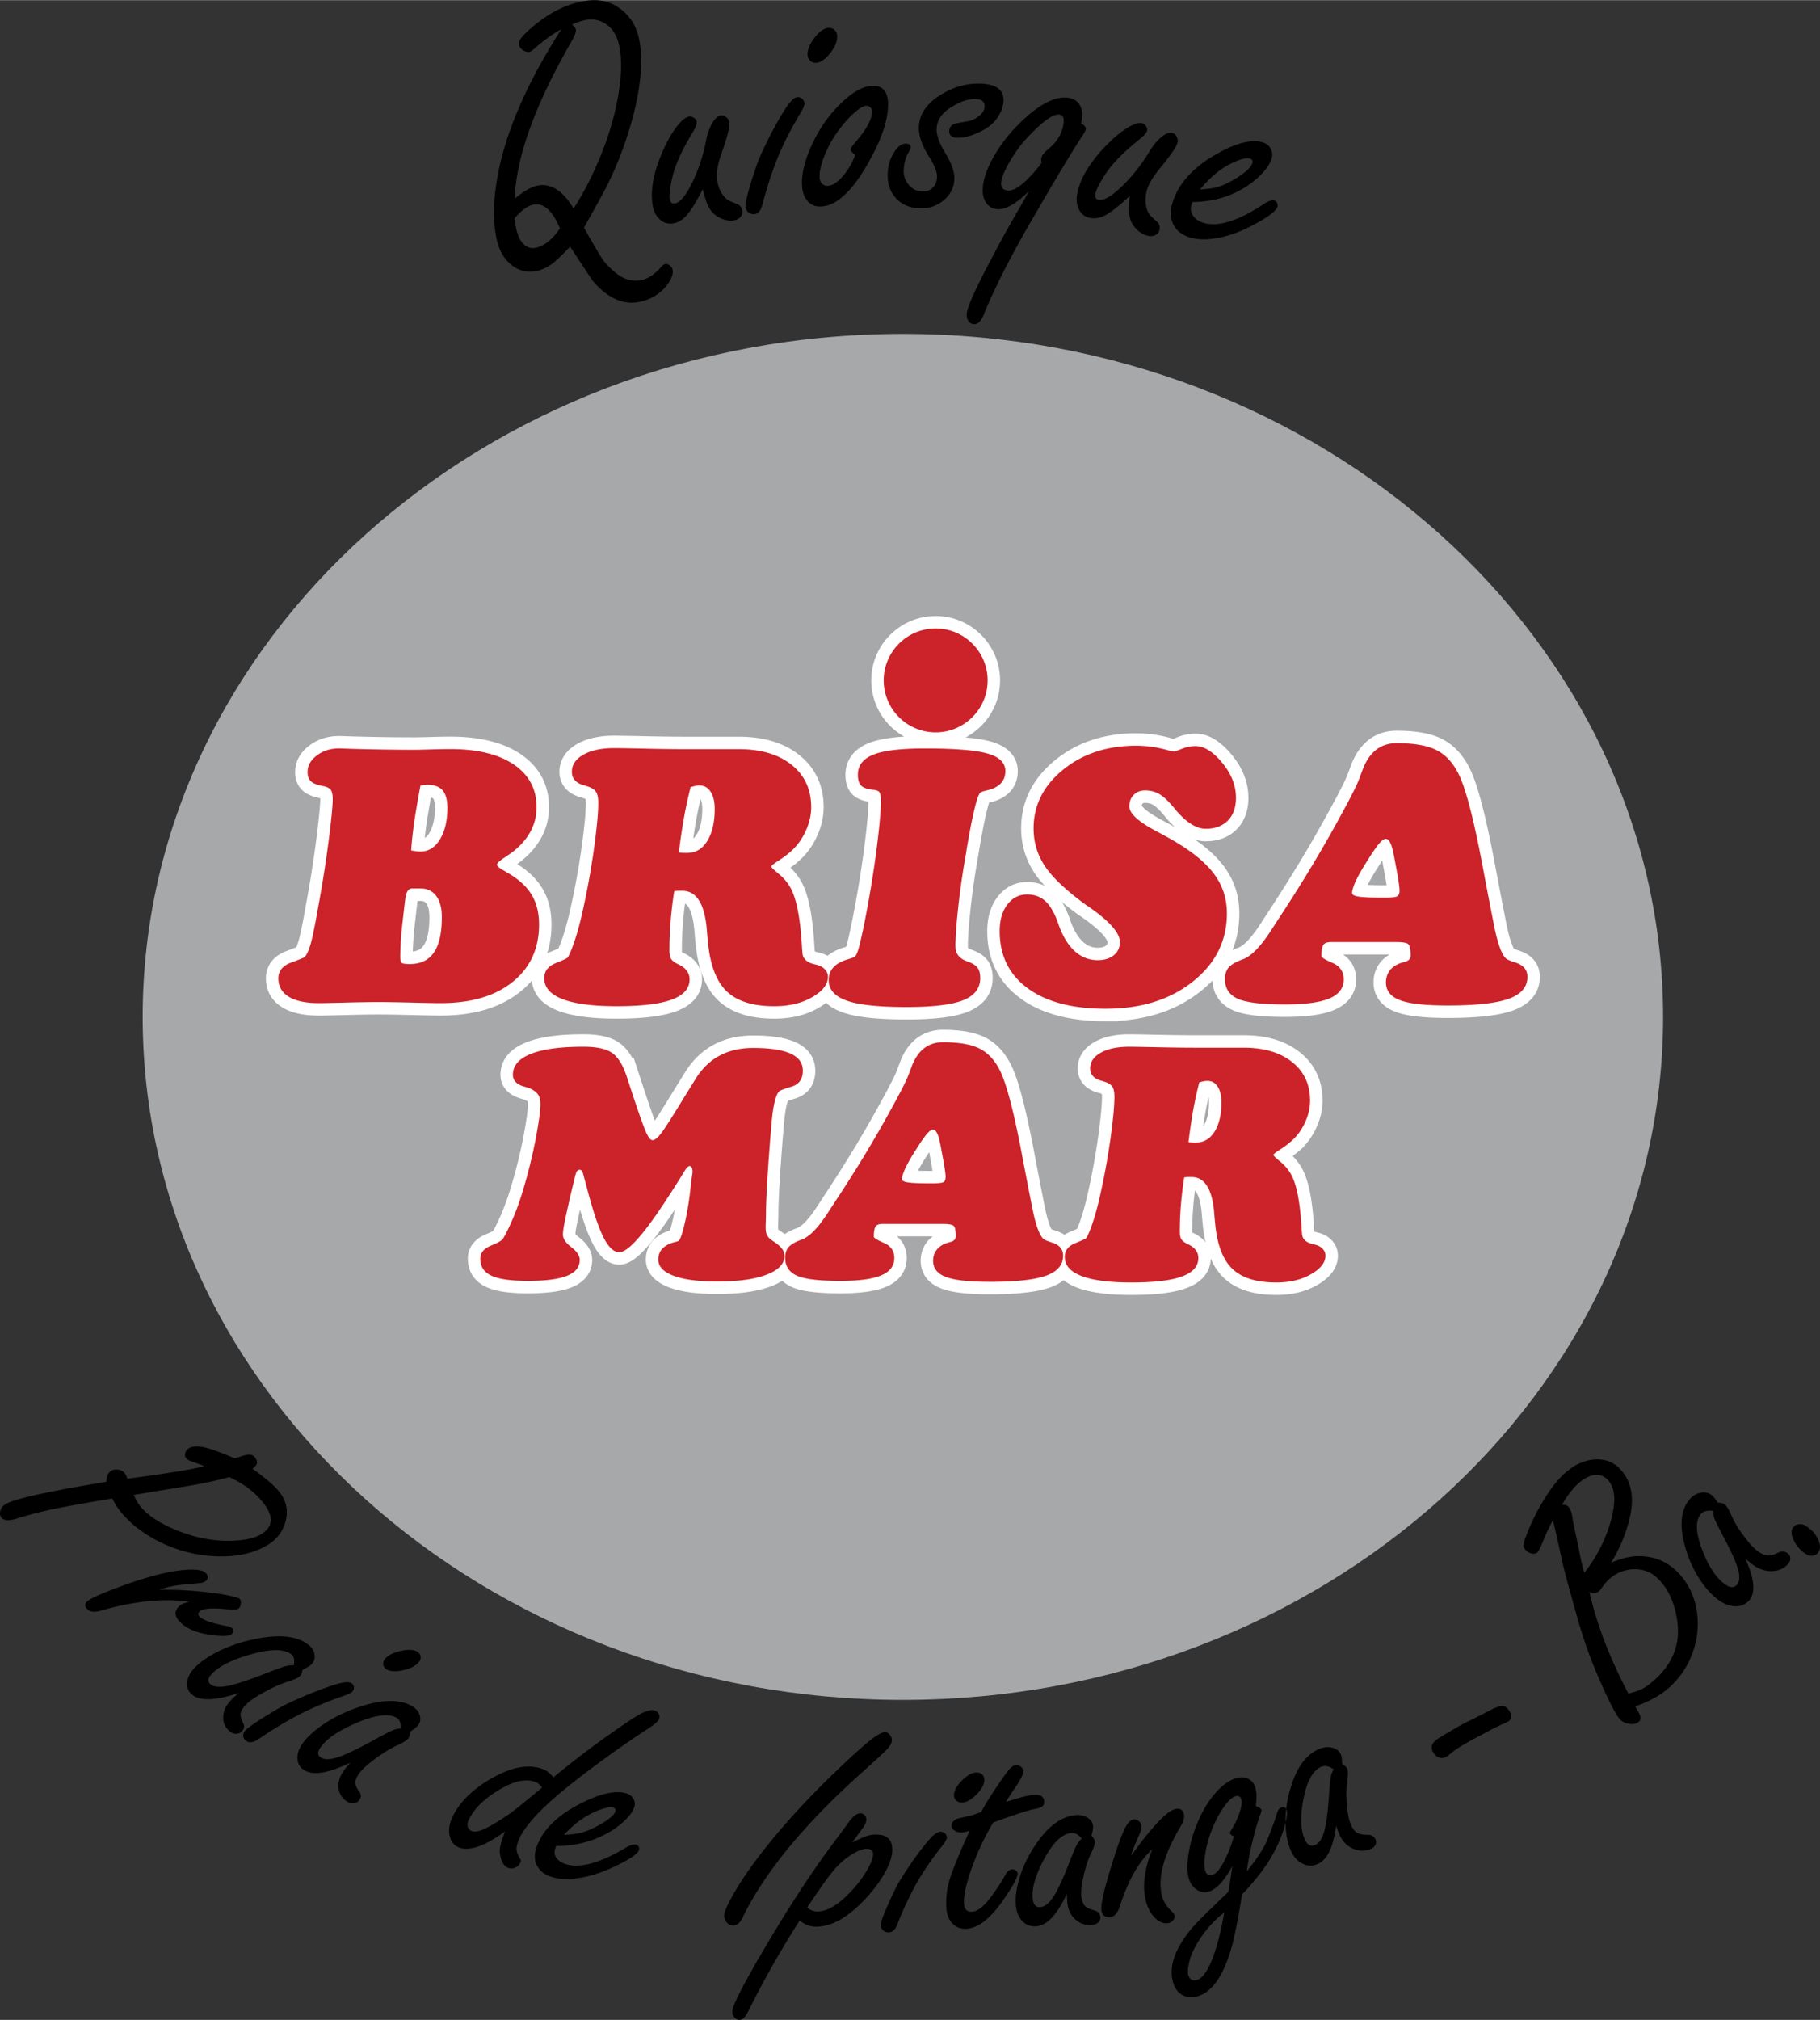
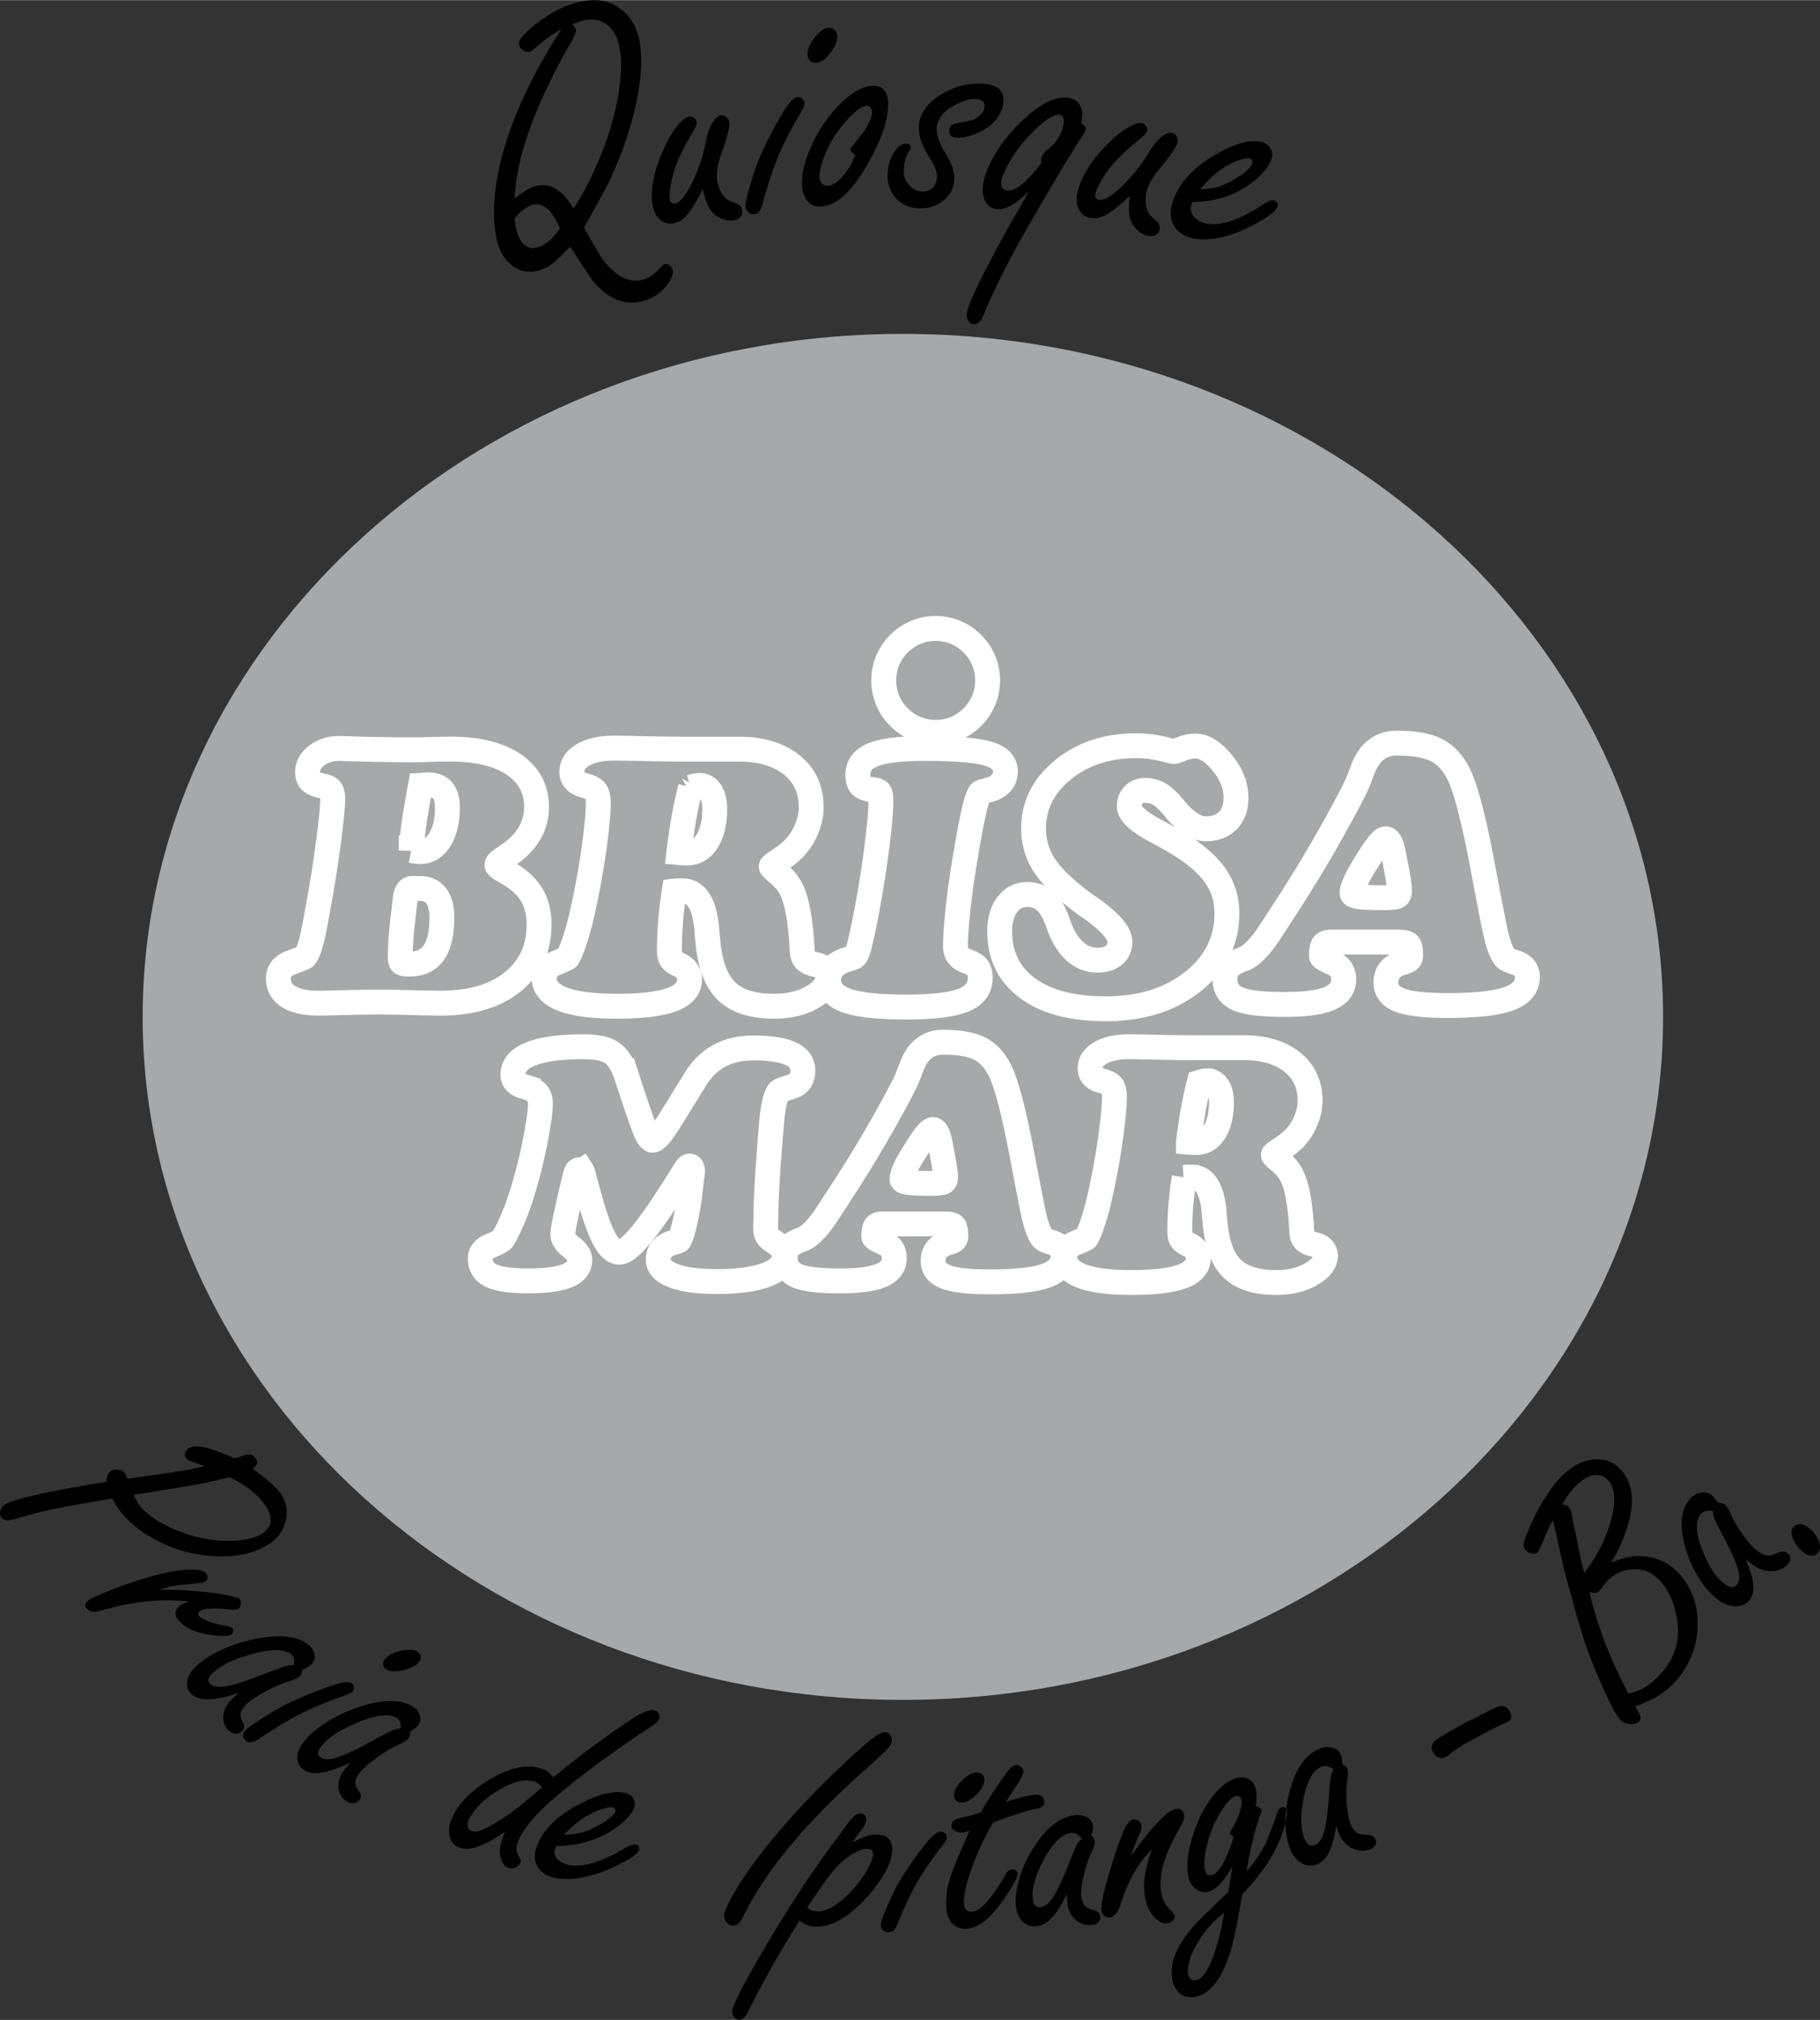
<svg xmlns="http://www.w3.org/2000/svg" width="2253" height="2500" viewBox="0 0 585.626 649.732">
  <rect x="0" y="0" width="585.626" height="649.732" fill="#333333" stroke="none" />
  <path d="M290.523 107.36c134.729 0 244.617 98.701 244.617 219.716 0 121.016-109.888 219.717-244.617 219.717-134.731 0-244.618-98.701-244.618-219.717.001-121.015 109.887-219.716 244.618-219.716z" fill-rule="evenodd" clip-rule="evenodd" fill="#a6a8aa" />
  <path d="M201.543 345.898l2.052 6.262c2.178 6.553 3.635 10.606 4.374 12.197.738 1.592 1.404 2.379 1.998 2.379.684 0 1.548-.686 2.646-2.054 1.08-1.368 3.33-4.858 6.75-10.47l4.014-6.467.468-.752c4.086-6.604 10.242-9.923 18.503-9.923 5.382 0 9.396.616 12.023 1.813 2.646 1.197 3.959 3.027 3.959 5.508 0 2.669-1.206 4.38-3.618 5.115-2.394.736-3.744 1.249-4.031 1.54-1.116 1.215-1.926 4.585-2.412 10.128-.072.941-.126 1.625-.162 2.053l-.216 2.361c-.954 12.129-1.422 20.393-1.422 24.771 0 .633-.018 1.403-.054 2.327-.036.906-.054 1.54-.054 1.882 0 1.095.108 1.933.342 2.497.234.565.63 1.078 1.188 1.506.288.239.756.564 1.422 1.009 2.07 1.369 3.114 2.806 3.114 4.312 0 2.601-1.908 4.637-5.742 6.107-3.834 1.472-9.162 2.207-15.983 2.207-6.012 0-10.655-.616-13.95-1.848-3.294-1.249-4.932-2.977-4.932-5.218 0-2.84 1.782-4.722 5.328-5.629.666-.153 1.08-.308 1.26-.444.522-.428 1.206-2.464 2.034-6.091s1.476-7.817 1.926-12.607l.468-3.251v-.41c0-.462-.09-.855-.252-1.164-.18-.325-.396-.479-.63-.479-.216 0-.432.085-.667.273-.234.188-.504.53-.828 1.026l-2.952 4.756-2.268 3.508c-7.794 12.095-13.122 18.15-15.966 18.15-1.764 0-3.438-1.557-5.04-4.687-1.602-3.131-3.33-8.229-5.202-15.312l-1.206-4.465c-.216-.873-.414-1.421-.576-1.677a.814.814 0 0 0-.702-.377c-.342 0-.612.103-.81.325s-.396.701-.612 1.438l-1.53 6.363c-1.044 4.568-1.728 7.647-2.016 9.222-.306 1.573-.45 2.737-.45 3.507 0 1.3.9 2.651 2.718 4.037 1.8 1.386 2.7 2.755 2.7 4.089 0 2.293-1.35 4.003-4.086 5.115-2.718 1.095-6.912 1.643-12.563 1.643-5.454 0-9.378-.548-11.771-1.677-2.395-1.112-3.582-2.942-3.582-5.491 0-1.831 1.116-3.217 3.348-4.141 2.232-.906 3.545-1.659 3.923-2.224.918-1.472 1.98-3.627 3.204-6.467a81.62 81.62 0 0 0 3.132-8.725 161.35 161.35 0 0 0 4.194-16.869c1.044-5.457 1.548-9.237 1.548-11.342 0-1.334-.288-2.396-.882-3.182-.612-.787-1.602-1.455-3.006-1.985a16.94 16.94 0 0 0-1.332-.394c-2.43-.701-3.636-1.984-3.636-3.814 0-2.942 1.925-5.184 5.778-6.706 3.852-1.54 9.485-2.31 16.901-2.31 4.212 0 7.271.649 9.179 1.95 1.893 1.306 3.441 3.735 4.647 7.276zm101.769 47.765h-19.349c-1.152 0-1.908.309-2.268.907-.342.599-.522 1.659-.522 3.199 0 .41 1.098 1.077 3.293 2.035 2.196.959 3.294 2.566 3.294 4.842 0 2.532-1.404 4.396-4.211 5.577-2.808 1.197-7.218 1.779-13.194 1.779-6.822 0-11.465-.564-13.967-1.693-2.502-1.146-3.744-3.062-3.744-5.766 0-1.437.378-2.601 1.152-3.456.774-.872 2.214-1.676 4.284-2.412 2.448-.94 5.256-3.85 8.388-8.725.9-1.369 1.62-2.464 2.16-3.303 5.724-8.655 10.926-17.107 15.587-25.37 4.644-8.246 7.344-13.412 8.082-15.482.252-.599.558-1.437.954-2.497 1.962-5.39 5.363-8.075 10.169-8.075 5.22 0 9.18.701 11.897 2.104 2.718 1.403 4.914 3.833 6.57 7.271 2.142 4.448 4.59 14.028 7.326 28.758.882 4.619 1.565 8.161 2.052 10.641.144.736.359 1.813.647 3.251 1.26 6.724 2.628 10.521 4.104 11.428.521.309 1.313.616 2.376.958 2.465.735 3.689 2.156 3.689 4.26 0 2.977-1.836 5.115-5.508 6.433s-9.702 1.984-18.071 1.984c-6.606 0-11.304-.514-14.075-1.557-2.772-1.026-4.176-2.771-4.176-5.218 0-1.3.342-2.412 1.008-3.354.666-.94 1.655-1.676 2.951-2.206.433-.172.973-.325 1.639-.496 1.134-.309 1.691-.924 1.691-1.865 0-1.865-.252-2.994-.738-3.37-.503-.393-1.655-.582-3.49-.582zm-.468-24.155c-.414-2.379-.828-4.004-1.242-4.859-.396-.872-.882-1.317-1.44-1.317-.503 0-1.17.514-2.016 1.506-.846 1.009-2.034 2.737-3.582 5.218-1.439 2.241-2.52 4.14-3.24 5.68-.72 1.557-1.08 2.737-1.08 3.541 0 .496.648.855 1.944 1.044 1.296.205 3.816.308 7.542.308 2.143 0 3.438-.137 3.888-.428.432-.273.648-.82.648-1.625 0-.462-.055-1.095-.162-1.848a85.38 85.38 0 0 0-.468-3.011l-.792-4.209zm78.207 9.186a117.592 117.592 0 0 0-1.08 8.998 105.361 105.361 0 0 0-.343 8.435c0 1.181.181 2.019.559 2.566.36.529 1.08 1.043 2.124 1.539 1.098.514 1.907 1.129 2.447 1.865.559.735.828 1.574.828 2.549 0 2.669-1.764 4.653-5.273 5.937s-8.928 1.934-16.253 1.934c-7.093 0-12.438-.702-16.056-2.088-3.6-1.386-5.4-3.438-5.4-6.176 0-2.019 1.135-3.473 3.385-4.396 2.249-.907 3.42-1.454 3.527-1.625.666-1.044 1.439-2.942 2.34-5.731.9-2.806 1.728-6.021 2.502-9.7 1.314-6.09 2.34-11.941 3.096-17.553s1.134-9.769 1.134-12.472c0-1.539-.233-2.634-.72-3.318-.468-.667-1.35-1.197-2.664-1.591a18.01 18.01 0 0 0-.846-.257c-2.376-.667-3.582-1.984-3.582-3.952 0-2.069 1.134-3.764 3.402-5.046 2.268-1.284 5.327-1.934 9.161-1.934 1.296 0 4.302.051 9.018.154 4.698.102 8.784.153 12.222.153h15.569c6.569 0 11.772 1.54 15.624 4.619 3.852 3.062 5.777 7.22 5.777 12.438 0 2.292-.54 4.636-1.638 7.014-1.08 2.378-2.556 4.38-4.428 6.022a32.156 32.156 0 0 1-3.636 2.703c-1.404.89-2.106 1.471-2.106 1.693 0 .239.702.924 2.124 2.087 1.422 1.146 2.556 2.446 3.402 3.884 1.907 3.165 3.096 9.203 3.581 18.082.036.531.072.959.108 1.25.072 1.744 1.26 2.874 3.528 3.404.432.103.755.188 1.007.257.918.273 1.639.718 2.196 1.334.54.615.811 1.317.811 2.121 0 2.173-1.53 4.157-4.608 5.937-3.078 1.797-6.84 2.687-11.268 2.687-6.209 0-10.854-1.421-13.913-4.243s-4.933-7.493-5.634-14.045c-.108-.976-.234-2.327-.378-4.072-.63-7.716-3.06-11.564-7.271-11.564-.631 0-1.116 0-1.458.017-.323.015-.63.05-.917.084zm1.367-11.325c.36.033.721.068 1.116.085.378.018.846.018 1.368.018 2.483 0 4.464-1.163 5.922-3.508 1.458-2.344 2.195-5.491 2.195-9.426 0-2.104-.396-3.781-1.206-5.03-.81-1.231-1.89-1.848-3.222-1.848a6.82 6.82 0 0 0-1.296.12 15.34 15.34 0 0 0-1.404.376 124.01 124.01 0 0 0-1.997 9.153 193.22 193.22 0 0 0-1.476 10.06zm-253.034-69.52a102.62 102.62 0 0 0-.431 5.15 79.944 79.944 0 0 0-.157 4.72c0 1.105.176 1.76.529 2.004.333.243 1.175.355 2.526.355 3.467 0 6.072-1.236 7.776-3.727 1.704-2.491 2.546-6.275 2.546-11.37 0-2.921-.607-5.188-1.802-6.799-1.214-1.61-2.879-2.416-5.034-2.416h-2.683c-1.312 0-2.076 1.218-2.291 3.671-.079.637-.137 1.086-.176 1.386l-.803 7.026zm2.919-24.312c.568.112 1.116.188 1.645.243.509.057.979.094 1.39.094 2.566 0 4.643-1.311 6.229-3.896 1.586-2.604 2.389-5.994 2.389-10.151 0-2.566-.509-4.439-1.547-5.638-1.038-1.18-2.683-1.779-4.936-1.779-.04 0-.313.019-.803.075-.509.057-.959.112-1.371.131-.999 5.357-1.704 9.552-2.135 12.624-.411 3.09-.705 5.843-.861 8.297zm-42.736 41.15c0-2.378 1.352-4.064 4.074-5.076 2.722-1.011 4.171-1.592 4.367-1.779.686-.693 1.312-2.06 1.919-4.121.587-2.042 1.371-5.769 2.311-11.201a392.248 392.248 0 0 0 3.505-22.045c.881-6.855 1.312-11.332 1.312-13.448 0-1.423-.215-2.435-.646-2.997-.451-.562-1.234-.955-2.389-1.18-1.88-.337-3.173-.824-3.937-1.518-.744-.674-1.116-1.667-1.116-2.978 0-2.098.999-3.877 2.997-5.375 1.978-1.499 4.348-2.248 7.109-2.248.353 0 1.391.038 3.153.094a691.7 691.7 0 0 0 21.29.337c.803 0 2.487-.038 5.073-.113 2.585-.075 4.72-.112 6.404-.112 8.676 0 15.453 1.667 20.33 4.963 4.876 3.315 7.324 7.885 7.324 13.71 0 2.884-.685 5.563-2.037 7.998-1.351 2.454-3.369 4.701-6.052 6.706-.568.393-1.332.918-2.232 1.536-1.606 1.03-2.409 1.798-2.409 2.304 0 .431.764 1.087 2.292 1.91.607.375 1.097.675 1.489.881 3.408 2.023 5.875 4.326 7.423 6.949 1.547 2.623 2.33 5.769 2.33 9.458 0 7.717-2.82 13.879-8.461 18.449-5.641 4.57-13.357 6.855-23.149 6.855-1.763 0-4.877-.056-9.322-.168-4.466-.112-8.05-.169-10.772-.169-2.859 0-6.443.057-10.713.169-4.29.112-7.109.168-8.441.168-4.25 0-7.481-.693-9.695-2.06-2.214-1.366-3.331-3.333-3.331-5.899zM216.95 286.61c-.529 3.372-.92 6.649-1.175 9.852a116.345 116.345 0 0 0-.372 9.234c0 1.292.195 2.21.607 2.81.392.581 1.175 1.143 2.311 1.686 1.195.562 2.076 1.236 2.664 2.042.607.805.901 1.723.901 2.791 0 2.922-1.919 5.095-5.738 6.499-3.819 1.405-9.714 2.117-17.686 2.117-7.717 0-13.534-.768-17.47-2.285-3.917-1.517-5.875-3.764-5.875-6.761 0-2.21 1.233-3.802 3.682-4.814 2.448-.992 3.722-1.592 3.839-1.779.724-1.143 1.566-3.221 2.545-6.274.979-3.071 1.88-6.593 2.723-10.62 1.43-6.668 2.546-13.074 3.368-19.217.823-6.144 1.234-10.694 1.234-13.654 0-1.686-.254-2.884-.784-3.633-.509-.73-1.469-1.311-2.898-1.742a18.875 18.875 0 0 0-.92-.281c-2.585-.73-3.897-2.172-3.897-4.326 0-2.267 1.234-4.121 3.702-5.525 2.468-1.405 5.797-2.117 9.969-2.117 1.41 0 4.681.056 9.812.168 5.112.112 9.558.169 13.299.169h16.941c7.149 0 12.809 1.686 17 5.057 4.191 3.352 6.287 7.904 6.287 13.617 0 2.51-.588 5.075-1.782 7.679-1.176 2.604-2.781 4.795-4.818 6.593a35.173 35.173 0 0 1-3.956 2.959c-1.528.974-2.292 1.611-2.292 1.854 0 .262.764 1.012 2.311 2.285 1.547 1.255 2.781 2.678 3.701 4.251 2.077 3.465 3.369 10.077 3.898 19.798.039.581.078 1.049.117 1.367.078 1.91 1.371 3.146 3.838 3.728.47.112.823.206 1.097.281.998.3 1.782.787 2.389 1.46.587.675.881 1.442.881 2.323 0 2.379-1.665 4.551-5.014 6.5-3.35 1.967-7.443 2.94-12.261 2.94-6.757 0-11.81-1.555-15.14-4.645-3.329-3.09-5.366-8.204-6.13-15.377a169.677 169.677 0 0 1-.411-4.457c-.686-8.447-3.33-12.662-7.913-12.662-.686 0-1.214 0-1.586.019-.351.016-.684.053-.998.09zm1.488-12.399c.392.038.784.075 1.215.094.411.019.92.019 1.488.019 2.703 0 4.857-1.273 6.443-3.839 1.587-2.566 2.39-6.013 2.39-10.32 0-2.304-.431-4.14-1.312-5.507-.881-1.349-2.056-2.022-3.506-2.022-.47 0-.92.037-1.41.131-.47.094-.979.243-1.528.412a135.972 135.972 0 0 0-2.174 10.021 213.369 213.369 0 0 0-1.606 11.011zm48.201 41.019c0-3.24 2.056-5.488 6.188-6.687.999-.3 1.665-.524 2.018-.712.411-.225.823-.88 1.194-2.003.392-1.105 1.019-3.765 1.9-7.923 1.684-8.391 3.016-16.37 4.015-23.993.999-7.604 1.489-13.017 1.489-16.239 0-1.573-.177-2.547-.549-2.959-.352-.393-1.077-.637-2.134-.711-1.841-.225-3.095-.693-3.741-1.405-.646-.711-.979-1.854-.979-3.427 0-2.997 1.685-5.151 5.034-6.48 3.349-1.311 8.833-1.967 16.491-1.967 9.676 0 16.413.543 20.231 1.648 3.8 1.086 5.699 2.978 5.699 5.656 0 3.222-1.997 5.282-5.974 6.2-1.136.243-1.841.506-2.114.768-1.038 1.049-2.468 7.005-4.309 17.831a129.321 129.321 0 0 1-.627 3.728c-.96 5.638-1.704 11.013-2.233 16.126-.548 5.132-.803 9.046-.803 11.744 0 2.267 1.194 3.84 3.604 4.72.274.112.47.187.588.224 1.449.544 2.448 1.199 2.977 1.967.529.769.804 1.854.804 3.24 0 3.297-1.822 5.675-5.484 7.137-3.643 1.461-9.734 2.191-18.273 2.191-8.951 0-15.355-.693-19.213-2.06s-5.799-3.58-5.799-6.614zm89.132 9.234c-10.753 0-19.135-2.21-25.109-6.612-5.992-4.401-8.989-10.526-8.989-18.355 0-3.559.823-6.406 2.468-8.56 1.646-2.154 3.761-3.24 6.365-3.24 2.37 0 4.349.73 5.915 2.191 1.567 1.461 2.938 3.84 4.074 7.136 1.312 3.84 3.035 6.762 5.19 8.784 2.173 2.004 4.661 3.016 7.501 3.016 2.174 0 3.917-.524 5.209-1.592 1.312-1.068 1.959-2.473 1.959-4.233 0-2.81-3.056-6.387-9.186-10.75-.725-.506-1.273-.899-1.665-1.143-6.346-4.608-10.752-8.766-13.22-12.437-2.468-3.671-3.702-7.754-3.702-12.212 0-7.454 3.174-13.767 9.499-18.898 6.326-5.15 14.18-7.717 23.542-7.717 3.368 0 6.796.487 10.282 1.479.96.263 1.566.394 1.841.394.215 0 1.077-.3 2.565-.88 1.508-.599 2.957-.88 4.368-.88 2.761 0 5.62 1.779 8.578 5.357 2.957 3.558 4.445 7.323 4.445 11.275 0 3.109-.861 5.544-2.604 7.323s-4.132 2.66-7.148 2.66-6.268-2.061-9.754-6.2c-.353-.431-.626-.787-.861-1.049-1.606-1.892-3.075-3.222-4.388-3.971-1.312-.749-2.819-1.124-4.504-1.124-1.449 0-2.664.468-3.624 1.423-.959.955-1.43 2.192-1.43 3.728 0 2.266 2.958 4.963 8.892 8.072 2.527 1.349 4.505 2.454 5.915 3.296 5.856 3.465 10.087 7.024 12.691 10.676 2.605 3.633 3.897 7.754 3.897 12.362 0 8.822-3.662 16.146-10.987 21.951-7.323 5.827-16.665 8.73-28.025 8.73zm93.52-21.465h-21.054c-1.253 0-2.076.337-2.468.993-.372.656-.568 1.817-.568 3.503 0 .45 1.195 1.18 3.584 2.229 2.39 1.049 3.584 2.81 3.584 5.3 0 2.772-1.527 4.814-4.582 6.106-3.056 1.312-7.854 1.948-14.356 1.948-7.423 0-12.476-.618-15.198-1.854-2.723-1.255-4.074-3.353-4.074-6.312 0-1.573.412-2.847 1.254-3.784.842-.955 2.409-1.835 4.661-2.641 2.664-1.03 5.719-4.215 9.127-9.552.979-1.499 1.763-2.697 2.351-3.615 6.228-9.478 11.888-18.73 16.961-27.776 5.053-9.028 7.99-14.685 8.794-16.951.273-.655.606-1.573 1.038-2.734 2.134-5.9 5.836-8.841 11.065-8.841 5.68 0 9.988.768 12.946 2.304 2.957 1.536 5.346 4.196 7.148 7.96 2.33 4.87 4.994 15.359 7.971 31.485.96 5.057 1.704 8.934 2.232 11.65.157.805.393 1.985.705 3.559 1.371 7.361 2.859 11.519 4.466 12.512.567.337 1.43.674 2.585 1.049 2.684.805 4.016 2.36 4.016 4.664 0 3.259-1.998 5.6-5.993 7.042-3.996 1.442-10.557 2.173-19.664 2.173-7.188 0-12.3-.562-15.315-1.704-3.016-1.124-4.545-3.035-4.545-5.713 0-1.424.373-2.641 1.098-3.671.725-1.03 1.802-1.836 3.212-2.416.47-.188 1.058-.356 1.782-.544 1.234-.337 1.842-1.011 1.842-2.041 0-2.042-.275-3.278-.804-3.69-.549-.432-1.803-.638-3.801-.638zm-.509-26.446c-.45-2.604-.9-4.383-1.352-5.319-.431-.955-.96-1.442-1.567-1.442-.548 0-1.272.562-2.193 1.648-.92 1.105-2.213 2.997-3.896 5.712-1.567 2.454-2.742 4.533-3.526 6.218-.783 1.705-1.175 2.997-1.175 3.877 0 .543.705.936 2.115 1.142 1.41.225 4.152.338 8.207.338 2.33 0 3.74-.15 4.23-.469.47-.299.704-.899.704-1.779 0-.506-.059-1.199-.176-2.023a92.497 92.497 0 0 0-.509-3.296l-.862-4.607zM301.07 202.116c9.208 0 16.719 7.51 16.719 16.719 0 9.208-7.511 16.718-16.719 16.718-9.208 0-16.719-7.51-16.719-16.718.001-9.209 7.511-16.719 16.719-16.719z" fill="none" stroke="#fff" stroke-width="8.006" stroke-miterlimit="2.613" />
-   <path d="M201.543 345.898l2.052 6.262c2.178 6.553 3.635 10.606 4.374 12.197.738 1.592 1.404 2.379 1.998 2.379.684 0 1.548-.686 2.646-2.054 1.08-1.368 3.33-4.858 6.75-10.47l4.014-6.467.468-.752c4.086-6.604 10.242-9.923 18.503-9.923 5.382 0 9.396.616 12.023 1.813 2.646 1.197 3.959 3.027 3.959 5.508 0 2.669-1.206 4.38-3.618 5.115-2.394.736-3.744 1.249-4.031 1.54-1.116 1.215-1.926 4.585-2.412 10.128-.072.941-.126 1.625-.162 2.053l-.216 2.361c-.954 12.129-1.422 20.393-1.422 24.771 0 .633-.018 1.403-.054 2.327-.036.906-.054 1.54-.054 1.882 0 1.095.108 1.933.342 2.497.234.565.63 1.078 1.188 1.506.288.239.756.564 1.422 1.009 2.07 1.369 3.114 2.806 3.114 4.312 0 2.601-1.908 4.637-5.742 6.107-3.834 1.472-9.162 2.207-15.983 2.207-6.012 0-10.655-.616-13.95-1.848-3.294-1.249-4.932-2.977-4.932-5.218 0-2.84 1.782-4.722 5.328-5.629.666-.153 1.08-.308 1.26-.444.522-.428 1.206-2.464 2.034-6.091s1.476-7.817 1.926-12.607l.468-3.251v-.41c0-.462-.09-.855-.252-1.164-.18-.325-.396-.479-.63-.479-.216 0-.432.085-.667.273-.234.188-.504.53-.828 1.026l-2.952 4.756-2.268 3.508c-7.794 12.095-13.122 18.15-15.966 18.15-1.764 0-3.438-1.557-5.04-4.687-1.602-3.131-3.33-8.229-5.202-15.312l-1.206-4.465c-.216-.873-.414-1.421-.576-1.677a.814.814 0 0 0-.702-.377c-.342 0-.612.103-.81.325s-.396.701-.612 1.438l-1.53 6.363c-1.044 4.568-1.728 7.647-2.016 9.222-.306 1.573-.45 2.737-.45 3.507 0 1.3.9 2.651 2.718 4.037 1.8 1.386 2.7 2.755 2.7 4.089 0 2.293-1.35 4.003-4.086 5.115-2.718 1.095-6.912 1.643-12.563 1.643-5.454 0-9.378-.548-11.771-1.677-2.395-1.112-3.582-2.942-3.582-5.491 0-1.831 1.116-3.217 3.348-4.141 2.232-.906 3.545-1.659 3.923-2.224.918-1.472 1.98-3.627 3.204-6.467a81.62 81.62 0 0 0 3.132-8.725 161.35 161.35 0 0 0 4.194-16.869c1.044-5.457 1.548-9.237 1.548-11.342 0-1.334-.288-2.396-.882-3.182-.612-.787-1.602-1.455-3.006-1.985a16.94 16.94 0 0 0-1.332-.394c-2.43-.701-3.636-1.984-3.636-3.814 0-2.942 1.925-5.184 5.778-6.706 3.852-1.54 9.485-2.31 16.901-2.31 4.212 0 7.271.649 9.179 1.95 1.893 1.306 3.441 3.735 4.647 7.276zm101.769 47.765h-19.349c-1.152 0-1.908.309-2.268.907-.342.599-.522 1.659-.522 3.199 0 .41 1.098 1.077 3.293 2.035 2.196.959 3.294 2.566 3.294 4.842 0 2.532-1.404 4.396-4.211 5.577-2.808 1.197-7.218 1.779-13.194 1.779-6.822 0-11.465-.564-13.967-1.693-2.502-1.146-3.744-3.062-3.744-5.766 0-1.437.378-2.601 1.152-3.456.774-.872 2.214-1.676 4.284-2.412 2.448-.94 5.256-3.85 8.388-8.725.9-1.369 1.62-2.464 2.16-3.303 5.724-8.655 10.926-17.107 15.587-25.37 4.644-8.246 7.344-13.412 8.082-15.482.252-.599.558-1.437.954-2.497 1.962-5.39 5.363-8.075 10.169-8.075 5.22 0 9.18.701 11.897 2.104 2.718 1.403 4.914 3.833 6.57 7.271 2.142 4.448 4.59 14.028 7.326 28.758.882 4.619 1.565 8.161 2.052 10.641.144.736.359 1.813.647 3.251 1.26 6.724 2.628 10.521 4.104 11.428.521.309 1.313.616 2.376.958 2.465.735 3.689 2.156 3.689 4.26 0 2.977-1.836 5.115-5.508 6.433s-9.702 1.984-18.071 1.984c-6.606 0-11.304-.514-14.075-1.557-2.772-1.026-4.176-2.771-4.176-5.218 0-1.3.342-2.412 1.008-3.354.666-.94 1.655-1.676 2.951-2.206.433-.172.973-.325 1.639-.496 1.134-.309 1.691-.924 1.691-1.865 0-1.865-.252-2.994-.738-3.37-.503-.393-1.655-.582-3.49-.582zm-.468-24.155c-.414-2.379-.828-4.004-1.242-4.859-.396-.872-.882-1.317-1.44-1.317-.503 0-1.17.514-2.016 1.506-.846 1.009-2.034 2.737-3.582 5.218-1.439 2.241-2.52 4.14-3.24 5.68-.72 1.557-1.08 2.737-1.08 3.541 0 .496.648.855 1.944 1.044 1.296.205 3.816.308 7.542.308 2.143 0 3.438-.137 3.888-.428.432-.273.648-.82.648-1.625 0-.462-.055-1.095-.162-1.848a85.38 85.38 0 0 0-.468-3.011l-.792-4.209zm78.207 9.186a117.592 117.592 0 0 0-1.08 8.998 105.361 105.361 0 0 0-.343 8.435c0 1.181.181 2.019.559 2.566.36.529 1.08 1.043 2.124 1.539 1.098.514 1.907 1.129 2.447 1.865.559.735.828 1.574.828 2.549 0 2.669-1.764 4.653-5.273 5.937s-8.928 1.934-16.253 1.934c-7.093 0-12.438-.702-16.056-2.088-3.6-1.386-5.4-3.438-5.4-6.176 0-2.019 1.135-3.473 3.385-4.396 2.249-.907 3.42-1.454 3.527-1.625.666-1.044 1.439-2.942 2.34-5.731.9-2.806 1.728-6.021 2.502-9.7 1.314-6.09 2.34-11.941 3.096-17.553s1.134-9.769 1.134-12.472c0-1.539-.233-2.634-.72-3.318-.468-.667-1.35-1.197-2.664-1.591a18.01 18.01 0 0 0-.846-.257c-2.376-.667-3.582-1.984-3.582-3.952 0-2.069 1.134-3.764 3.402-5.046 2.268-1.284 5.327-1.934 9.161-1.934 1.296 0 4.302.051 9.018.154 4.698.102 8.784.153 12.222.153h15.569c6.569 0 11.772 1.54 15.624 4.619 3.852 3.062 5.777 7.22 5.777 12.438 0 2.292-.54 4.636-1.638 7.014-1.08 2.378-2.556 4.38-4.428 6.022a32.156 32.156 0 0 1-3.636 2.703c-1.404.89-2.106 1.471-2.106 1.693 0 .239.702.924 2.124 2.087 1.422 1.146 2.556 2.446 3.402 3.884 1.907 3.165 3.096 9.203 3.581 18.082.036.531.072.959.108 1.25.072 1.744 1.26 2.874 3.528 3.404.432.103.755.188 1.007.257.918.273 1.639.718 2.196 1.334.54.615.811 1.317.811 2.121 0 2.173-1.53 4.157-4.608 5.937-3.078 1.797-6.84 2.687-11.268 2.687-6.209 0-10.854-1.421-13.913-4.243s-4.933-7.493-5.634-14.045c-.108-.976-.234-2.327-.378-4.072-.63-7.716-3.06-11.564-7.271-11.564-.631 0-1.116 0-1.458.017-.323.015-.63.05-.917.084zm1.367-11.325c.36.033.721.068 1.116.085.378.018.846.018 1.368.018 2.483 0 4.464-1.163 5.922-3.508 1.458-2.344 2.195-5.491 2.195-9.426 0-2.104-.396-3.781-1.206-5.03-.81-1.231-1.89-1.848-3.222-1.848a6.82 6.82 0 0 0-1.296.12 15.34 15.34 0 0 0-1.404.376 124.01 124.01 0 0 0-1.997 9.153 193.22 193.22 0 0 0-1.476 10.06zm-253.034-69.52a102.62 102.62 0 0 0-.431 5.15 79.944 79.944 0 0 0-.157 4.72c0 1.105.176 1.76.529 2.004.333.243 1.175.355 2.526.355 3.467 0 6.072-1.236 7.776-3.727 1.704-2.491 2.546-6.275 2.546-11.37 0-2.921-.607-5.188-1.802-6.799-1.214-1.61-2.879-2.416-5.034-2.416h-2.683c-1.312 0-2.076 1.218-2.291 3.671-.079.637-.137 1.086-.176 1.386l-.803 7.026zm2.919-24.312c.568.112 1.116.188 1.645.243.509.057.979.094 1.39.094 2.566 0 4.643-1.311 6.229-3.896 1.586-2.604 2.389-5.994 2.389-10.151 0-2.566-.509-4.439-1.547-5.638-1.038-1.18-2.683-1.779-4.936-1.779-.04 0-.313.019-.803.075-.509.057-.959.112-1.371.131-.999 5.357-1.704 9.552-2.135 12.624-.411 3.09-.705 5.843-.861 8.297zm-42.736 41.15c0-2.378 1.352-4.064 4.074-5.076 2.722-1.011 4.171-1.592 4.367-1.779.686-.693 1.312-2.06 1.919-4.121.587-2.042 1.371-5.769 2.311-11.201a392.248 392.248 0 0 0 3.505-22.045c.881-6.855 1.312-11.332 1.312-13.448 0-1.423-.215-2.435-.646-2.997-.451-.562-1.234-.955-2.389-1.18-1.88-.337-3.173-.824-3.937-1.518-.744-.674-1.116-1.667-1.116-2.978 0-2.098.999-3.877 2.997-5.375 1.978-1.499 4.348-2.248 7.109-2.248.353 0 1.391.038 3.153.094a691.7 691.7 0 0 0 21.29.337c.803 0 2.487-.038 5.073-.113 2.585-.075 4.72-.112 6.404-.112 8.676 0 15.453 1.667 20.33 4.963 4.876 3.315 7.324 7.885 7.324 13.71 0 2.884-.685 5.563-2.037 7.998-1.351 2.454-3.369 4.701-6.052 6.706-.568.393-1.332.918-2.232 1.536-1.606 1.03-2.409 1.798-2.409 2.304 0 .431.764 1.087 2.292 1.91.607.375 1.097.675 1.489.881 3.408 2.023 5.875 4.326 7.423 6.949 1.547 2.623 2.33 5.769 2.33 9.458 0 7.717-2.82 13.879-8.461 18.449-5.641 4.57-13.357 6.855-23.149 6.855-1.763 0-4.877-.056-9.322-.168-4.466-.112-8.05-.169-10.772-.169-2.859 0-6.443.057-10.713.169-4.29.112-7.109.168-8.441.168-4.25 0-7.481-.693-9.695-2.06-2.214-1.366-3.331-3.333-3.331-5.899zM216.95 286.61c-.529 3.372-.92 6.649-1.175 9.852a116.345 116.345 0 0 0-.372 9.234c0 1.292.195 2.21.607 2.81.392.581 1.175 1.143 2.311 1.686 1.195.562 2.076 1.236 2.664 2.042.607.805.901 1.723.901 2.791 0 2.922-1.919 5.095-5.738 6.499-3.819 1.405-9.714 2.117-17.686 2.117-7.717 0-13.534-.768-17.47-2.285-3.917-1.517-5.875-3.764-5.875-6.761 0-2.21 1.233-3.802 3.682-4.814 2.448-.992 3.722-1.592 3.839-1.779.724-1.143 1.566-3.221 2.545-6.274.979-3.071 1.88-6.593 2.723-10.62 1.43-6.668 2.546-13.074 3.368-19.217.823-6.144 1.234-10.694 1.234-13.654 0-1.686-.254-2.884-.784-3.633-.509-.73-1.469-1.311-2.898-1.742a18.875 18.875 0 0 0-.92-.281c-2.585-.73-3.897-2.172-3.897-4.326 0-2.267 1.234-4.121 3.702-5.525 2.468-1.405 5.797-2.117 9.969-2.117 1.41 0 4.681.056 9.812.168 5.112.112 9.558.169 13.299.169h16.941c7.149 0 12.809 1.686 17 5.057 4.191 3.352 6.287 7.904 6.287 13.617 0 2.51-.588 5.075-1.782 7.679-1.176 2.604-2.781 4.795-4.818 6.593a35.173 35.173 0 0 1-3.956 2.959c-1.528.974-2.292 1.611-2.292 1.854 0 .262.764 1.012 2.311 2.285 1.547 1.255 2.781 2.678 3.701 4.251 2.077 3.465 3.369 10.077 3.898 19.798.039.581.078 1.049.117 1.367.078 1.91 1.371 3.146 3.838 3.728.47.112.823.206 1.097.281.998.3 1.782.787 2.389 1.46.587.675.881 1.442.881 2.323 0 2.379-1.665 4.551-5.014 6.5-3.35 1.967-7.443 2.94-12.261 2.94-6.757 0-11.81-1.555-15.14-4.645-3.329-3.09-5.366-8.204-6.13-15.377a169.677 169.677 0 0 1-.411-4.457c-.686-8.447-3.33-12.662-7.913-12.662-.686 0-1.214 0-1.586.019-.351.016-.684.053-.998.09zm1.488-12.399c.392.038.784.075 1.215.094.411.019.92.019 1.488.019 2.703 0 4.857-1.273 6.443-3.839 1.587-2.566 2.39-6.013 2.39-10.32 0-2.304-.431-4.14-1.312-5.507-.881-1.349-2.056-2.022-3.506-2.022-.47 0-.92.037-1.41.131-.47.094-.979.243-1.528.412a135.972 135.972 0 0 0-2.174 10.021 213.369 213.369 0 0 0-1.606 11.011zm48.201 41.019c0-3.24 2.056-5.488 6.188-6.687.999-.3 1.665-.524 2.018-.712.411-.225.823-.88 1.194-2.003.392-1.105 1.019-3.765 1.9-7.923 1.684-8.391 3.016-16.37 4.015-23.993.999-7.604 1.489-13.017 1.489-16.239 0-1.573-.177-2.547-.549-2.959-.352-.393-1.077-.637-2.134-.711-1.841-.225-3.095-.693-3.741-1.405-.646-.711-.979-1.854-.979-3.427 0-2.997 1.685-5.151 5.034-6.48 3.349-1.311 8.833-1.967 16.491-1.967 9.676 0 16.413.543 20.231 1.648 3.8 1.086 5.699 2.978 5.699 5.656 0 3.222-1.997 5.282-5.974 6.2-1.136.243-1.841.506-2.114.768-1.038 1.049-2.468 7.005-4.309 17.831a129.321 129.321 0 0 1-.627 3.728c-.96 5.638-1.704 11.013-2.233 16.126-.548 5.132-.803 9.046-.803 11.744 0 2.267 1.194 3.84 3.604 4.72.274.112.47.187.588.224 1.449.544 2.448 1.199 2.977 1.967.529.769.804 1.854.804 3.24 0 3.297-1.822 5.675-5.484 7.137-3.643 1.461-9.734 2.191-18.273 2.191-8.951 0-15.355-.693-19.213-2.06s-5.799-3.58-5.799-6.614zm89.132 9.234c-10.753 0-19.135-2.21-25.109-6.612-5.992-4.401-8.989-10.526-8.989-18.355 0-3.559.823-6.406 2.468-8.56 1.646-2.154 3.761-3.24 6.365-3.24 2.37 0 4.349.73 5.915 2.191 1.567 1.461 2.938 3.84 4.074 7.136 1.312 3.84 3.035 6.762 5.19 8.784 2.173 2.004 4.661 3.016 7.501 3.016 2.174 0 3.917-.524 5.209-1.592 1.312-1.068 1.959-2.473 1.959-4.233 0-2.81-3.056-6.387-9.186-10.75-.725-.506-1.273-.899-1.665-1.143-6.346-4.608-10.752-8.766-13.22-12.437-2.468-3.671-3.702-7.754-3.702-12.212 0-7.454 3.174-13.767 9.499-18.898 6.326-5.15 14.18-7.717 23.542-7.717 3.368 0 6.796.487 10.282 1.479.96.263 1.566.394 1.841.394.215 0 1.077-.3 2.565-.88 1.508-.599 2.957-.88 4.368-.88 2.761 0 5.62 1.779 8.578 5.357 2.957 3.558 4.445 7.323 4.445 11.275 0 3.109-.861 5.544-2.604 7.323s-4.132 2.66-7.148 2.66-6.268-2.061-9.754-6.2c-.353-.431-.626-.787-.861-1.049-1.606-1.892-3.075-3.222-4.388-3.971-1.312-.749-2.819-1.124-4.504-1.124-1.449 0-2.664.468-3.624 1.423-.959.955-1.43 2.192-1.43 3.728 0 2.266 2.958 4.963 8.892 8.072 2.527 1.349 4.505 2.454 5.915 3.296 5.856 3.465 10.087 7.024 12.691 10.676 2.605 3.633 3.897 7.754 3.897 12.362 0 8.822-3.662 16.146-10.987 21.951-7.323 5.827-16.665 8.73-28.025 8.73zm93.52-21.465h-21.054c-1.253 0-2.076.337-2.468.993-.372.656-.568 1.817-.568 3.503 0 .45 1.195 1.18 3.584 2.229 2.39 1.049 3.584 2.81 3.584 5.3 0 2.772-1.527 4.814-4.582 6.106-3.056 1.312-7.854 1.948-14.356 1.948-7.423 0-12.476-.618-15.198-1.854-2.723-1.255-4.074-3.353-4.074-6.312 0-1.573.412-2.847 1.254-3.784.842-.955 2.409-1.835 4.661-2.641 2.664-1.03 5.719-4.215 9.127-9.552.979-1.499 1.763-2.697 2.351-3.615 6.228-9.478 11.888-18.73 16.961-27.776 5.053-9.028 7.99-14.685 8.794-16.951.273-.655.606-1.573 1.038-2.734 2.134-5.9 5.836-8.841 11.065-8.841 5.68 0 9.988.768 12.946 2.304 2.957 1.536 5.346 4.196 7.148 7.96 2.33 4.87 4.994 15.359 7.971 31.485.96 5.057 1.704 8.934 2.232 11.65.157.805.393 1.985.705 3.559 1.371 7.361 2.859 11.519 4.466 12.512.567.337 1.43.674 2.585 1.049 2.684.805 4.016 2.36 4.016 4.664 0 3.259-1.998 5.6-5.993 7.042-3.996 1.442-10.557 2.173-19.664 2.173-7.188 0-12.3-.562-15.315-1.704-3.016-1.124-4.545-3.035-4.545-5.713 0-1.424.373-2.641 1.098-3.671.725-1.03 1.802-1.836 3.212-2.416.47-.188 1.058-.356 1.782-.544 1.234-.337 1.842-1.011 1.842-2.041 0-2.042-.275-3.278-.804-3.69-.549-.432-1.803-.638-3.801-.638zm-.509-26.446c-.45-2.604-.9-4.383-1.352-5.319-.431-.955-.96-1.442-1.567-1.442-.548 0-1.272.562-2.193 1.648-.92 1.105-2.213 2.997-3.896 5.712-1.567 2.454-2.742 4.533-3.526 6.218-.783 1.705-1.175 2.997-1.175 3.877 0 .543.705.936 2.115 1.142 1.41.225 4.152.338 8.207.338 2.33 0 3.74-.15 4.23-.469.47-.299.704-.899.704-1.779 0-.506-.059-1.199-.176-2.023a92.497 92.497 0 0 0-.509-3.296l-.862-4.607zM301.07 202.116c9.208 0 16.719 7.51 16.719 16.719 0 9.208-7.511 16.718-16.719 16.718-9.208 0-16.719-7.51-16.719-16.718.001-9.209 7.511-16.719 16.719-16.719z" fill-rule="evenodd" clip-rule="evenodd" fill="#cc2229" />
  <path d="M36.098 481.985l-1.863.33c-7.987 1.345-13.881 2.403-17.679 3.219a123.641 123.641 0 0 0-11.137 2.924c-2.549.777-4.19.682-4.961-.304-.458-.586-.569-1.311-.347-2.167s.719-1.547 1.5-2.056c2.682-1.748 13.555-4.177 32.637-7.297.043-1.731.533-2.892 1.442-3.484.687-.447 1.494-.586 2.412-.429.918.156 1.621.562 2.092 1.224.281.421.549.979.815 1.69 13.227-1.763 21.462-3.097 24.715-4.053-.967-.404-2.294-.898-3.958-1.453-.889-.305-1.538-.702-1.939-1.216-.324-.414-.392-.932-.229-1.555a2.582 2.582 0 0 1 1.109-1.478c1.469-.957 3.916-.849 7.374.306a81.478 81.478 0 0 1 7.335 2.874c.951-.231 1.585-.407 1.89-.541 1.389-.474 2.405-.684 3.066-.641.688.048 1.265.384 1.745.998 1.017 1.3.717 2.486-.896 3.538 4.24 3.016 7.132 5.509 8.674 7.479 2.213 2.827 2.896 5.919 2.035 9.283-.796 3.171-2.578 5.669-5.323 7.458-4.677 3.048-10.744 4.35-18.186 3.895-6.349-.412-12.406-2.115-18.127-5.114-4.917-2.618-8.87-5.821-11.865-9.648-.735-.941-1.507-2.205-2.331-3.782zm37.699-6.864c-3.807 1.079-8.939 2.159-15.419 3.212-7.815 1.255-12.958 2.105-15.397 2.53.87 1.697 1.515 2.829 1.952 3.387 2.559 3.271 6.924 6.075 13.116 8.444 6.001 2.278 11.995 3.224 17.956 2.833 3.628-.23 6.406-.962 8.305-2.2 3.624-2.361 3.739-5.692.353-10.02-2.571-3.284-6.198-6.009-10.866-8.186zm-22.524 36.255c5.528-.081 11.316.241 17.362 1.018 1.865.228 3.7.53 5.46.942 1.776.402 2.797.729 3.062.982.279.268.397.769.329 1.48-.083.724-.282 1.233-.652 1.553-.499.43-1.661.537-3.47.311-4.939-.547-7.964-.329-9.105.654-.641.553-.623 1.141.055 1.787 1.143 1.092 4.04 2.072 8.719 2.94.792.162 1.349.383 1.668.688.226.216.337.53.308.941-.043.399-.192.723-.464.956-.841.725-3.213.79-7.117.195-4.151-.624-7.229-1.906-9.249-3.836-2.126-2.031-2.25-3.857-.354-5.491.67-.578 1.72-1 3.148-1.241-4.04-.622-8.46-.699-13.246-.22s-9.951 1.503-15.426 3.084c-1.881.535-3.266.377-4.157-.474-.957-.914-.951-1.788.033-2.637.912-.785 3.689-2.07 8.332-3.852 4.657-1.793 8.914-3.218 12.841-4.285 4.079-1.102 7.673-1.762 10.793-1.94 3.107-.192 5.106.138 5.997.988.412.394.629.834.651 1.347.022.488-.159.91-.558 1.254-.356.308-.847.513-1.443.616-.625.104-2.588.3-5.948.587-2.819.286-5.346.823-7.569 1.653zm25.512 33.19c-7.295 2.427-12.214 2.659-14.773.686-1.323-1.021-1.937-2.336-1.825-3.935.11-1.624.887-3.201 2.37-4.773 1.943-2.06 4.715-3.947 8.304-5.65 3.602-1.716 7.434-2.951 11.508-3.741 7.64-1.528 13.233-.913 16.792 1.832 1.147.884 1.836 1.931 2.041 3.141.219 1.223-.087 2.273-.905 3.141-.524.556-1.514 1.174-2.971 1.829-.098.884-.35 1.556-.772 2.003-.498.527-1.752 1.13-3.75 1.766-2.391.73-5 1.879-7.837 3.459-2.852 1.569-4.822 2.93-5.896 4.067-.997 1.057-1.547 1.99-1.653 2.775-.105.784.199 1.861.899 3.221.414.88.243 1.708-.499 2.494-.473.501-1.075.763-1.779.781-.716.032-1.37-.19-1.973-.655-1.529-1.18-2.27-2.71-2.253-4.64.032-1.918.846-3.725 2.444-5.418.436-.462 1.274-1.243 2.528-2.383zm17.72-8.898c.383-1.67.111-2.863-.8-3.566-2.191-1.689-6.221-1.754-12.104-.204-6.478 1.722-10.983 3.911-13.514 6.594-1.291 1.368-1.384 2.49-.267 3.353 1.088.839 3.021.972 5.783.387 2.774-.599 7.049-2.031 12.831-4.336 2.66-1.016 4.396-1.643 5.207-1.883.812-.242 1.785-.359 2.864-.345zm18.555 5.735c.457.294.726.706.8 1.213.079.53-.038.979-.347 1.37-.389.493-1.484 1.035-3.321 1.646-5.051 1.759-9.601 3.665-13.659 5.733-4.043 2.078-8.474 4.736-13.289 8.001-1.611 1.105-2.913 1.34-3.891.713-.678-.435-1.03-1.011-1.085-1.723-.039-.702.227-1.339.814-1.901.825-.803 2.833-2.199 6.046-4.221 3.218-1.996 5.682-3.429 7.398-4.248 5.73-2.677 10.803-4.705 15.205-6.095 2.718-.852 4.493-1.024 5.329-.488zm21.214-10.12c.615.395.97.906 1.062 1.512.096.629-.081 1.214-.527 1.779-.985 1.245-2.689 2.139-5.102 2.665-2.423.541-4.219.437-5.385-.312-.615-.395-.958-.921-1.005-1.584-.074-.658.154-1.276.655-1.851 1.057-1.155 2.759-1.985 5.132-2.493 2.373-.506 4.098-.403 5.17.284zm-21.583 35.696c-6.87 3.317-11.719 4.167-14.562 2.542-1.47-.842-2.281-2.063-2.416-3.656-.141-1.618.389-3.274 1.62-5.014 1.613-2.279 4.076-4.493 7.377-6.629 3.312-2.15 6.928-3.853 10.852-5.147 7.352-2.474 12.999-2.572 16.954-.311 1.274.729 2.12 1.675 2.509 2.845.404 1.18.262 2.257-.417 3.217-.436.614-1.323 1.35-2.669 2.181.039.886-.108 1.58-.459 2.075-.414.585-1.566 1.337-3.452 2.218-2.262 1.023-4.675 2.487-7.25 4.405-2.591 1.91-4.337 3.502-5.229 4.762-.828 1.169-1.231 2.16-1.215 2.949.016.788.483 1.813 1.387 3.067.545.817.503 1.656-.112 2.526-.393.555-.951.889-1.646.996-.707.123-1.389-.015-2.06-.398-1.699-.972-2.669-2.39-2.949-4.298-.263-1.898.269-3.784 1.595-5.659.36-.509 1.073-1.387 2.142-2.671zm16.228-11.025c.123-1.698-.33-2.843-1.343-3.422-2.435-1.393-6.445-.947-12.048 1.325-6.167 2.519-10.304 5.25-12.405 8.22-1.072 1.514-.993 2.634.25 3.344 1.209.691 3.148.579 5.801-.348 2.663-.941 6.687-2.896 12.074-5.901 2.485-1.339 4.112-2.178 4.88-2.518.768-.34 1.717-.577 2.791-.7zm49.126 15.765c6.561-5.396 12.581-9.994 18.06-13.831 5.002-3.534 8.422-5.787 10.304-6.765 1.864-.983 3.322-1.272 4.379-.883.557.204.967.586 1.208 1.153.266.559.26 1.113.009 1.654-.328.704-1.483 1.699-3.492 2.995a350.493 350.493 0 0 0-24.563 17.656c-9.077 7.196-14.663 13.028-16.749 17.519-.708 1.524-1.054 2.722-1.012 3.581.023.854.468 1.976 1.325 3.385.14.243.103.595-.126 1.086-.297.64-.833 1.114-1.604 1.463-.763.334-1.496.371-2.195.114-1.578-.581-2.501-2.302-2.76-5.18-.132-1.162.443-3.349 1.681-6.559-6.486 4.695-11.384 6.424-14.721 5.196-1.614-.594-2.643-1.816-3.077-3.684-.452-1.874-.171-3.882.827-6.028 2.276-4.9 6.574-9.134 12.927-12.727 6.286-3.541 11.659-4.481 16.143-2.831 1.326.489 2.481 1.395 3.436 2.686zm-3.622 3.273c-.684-.923-1.373-1.521-2.107-1.792-2.906-1.069-6.455-.437-10.604 1.894-5.449 3.005-9.1 6.479-10.927 10.412-.358.77-.432 1.472-.256 2.132.202.649.608 1.087 1.236 1.317.987.363 2.345.152 4.074-.631 1.729-.784 4.374-2.363 7.891-4.734 1.57-1.073 5.131-3.946 10.693-8.598zm4.526 18.803l-.319.952c-.365 1.087-.201 2.108.521 3.035.723.927 1.82 1.582 3.311 1.97 4.584 1.193 10.91-.634 18.972-5.463 1.432-.827 2.509-1.139 3.236-.949.354.092.644.315.845.682.183.361.229.706.121 1.029-.422 1.257-2.896 2.959-7.406 5.109-3.79 1.877-7.45 3.123-10.99 3.772-3.541.648-6.599.646-9.133-.013-2.441-.636-4.17-1.824-5.167-3.562-.998-1.737-1.115-3.744-.363-5.986 1.886-5.623 6.614-10.359 14.209-14.22 6.166-3.161 11-4.286 14.485-3.379 1.137.295 1.954.878 2.491 1.756.536.879.648 1.812.312 2.815-.547 1.63-1.917 3.361-4.123 5.226s-4.747 3.401-7.6 4.599c-3.888 1.686-8.359 2.572-13.402 2.627zm2.497-3.58c2.525-.1 4.632-.401 6.351-.934 1.699-.536 3.666-1.447 5.862-2.741 2.519-1.469 3.963-2.755 4.328-3.843.222-.662-.037-1.099-.763-1.288-.764-.199-1.98-.017-3.642.53-1.668.562-3.373 1.357-5.114 2.382-2.336 1.406-4.68 3.381-7.022 5.894zm103.523-33.039c.594.085 1.116.446 1.529 1.062s.566 1.247.442 1.893c-.153.786-.674 1.644-1.545 2.577-.868.917-3.372 3.249-7.522 6.961-18.549 16.541-31.41 32.013-38.586 46.448-.976 2.39-2.249 3.463-3.822 3.238-.749-.106-1.372-.555-1.873-1.326-.501-.771-.682-1.567-.526-2.371.24-1.239 1.171-3.294 2.815-6.18a104.318 104.318 0 0 1 5.7-8.854c7.597-10.502 17.367-21.428 29.361-32.736 4.373-4.146 7.586-6.987 9.646-8.558 2.055-1.554 3.517-2.277 4.381-2.154zm-10.753 35.474c2.211-1.102 3.847-1.821 4.884-2.127 1.02-.325 2.161-.449 3.366-.393 3.343.154 4.877 2.015 4.604 5.561-.161 2.1-1.072 4.555-2.734 7.381-1.68 2.826-3.847 5.63-6.539 8.408-5.552 5.729-10.777 8.478-15.676 8.25-1.671-.078-3.279-.737-4.822-1.977-5.926 9.304-11.34 18.809-16.206 28.552-1.039 2.343-2.141 3.478-3.288 3.425-.563-.026-1.086-.334-1.548-.922-.48-.606-.687-1.219-.636-1.871.142-1.835 3.113-7.753 8.917-17.754 8.99-15.412 17.347-28.181 25.072-38.305 1.608-2.139 2.696-3.61 3.247-4.418 1.514-2.179 2.863-3.231 4.068-3.176a1.842 1.842 0 0 1 1.391.686c.336.44.493.943.448 1.525-.062.794-.59 1.832-1.608 3.148a267.2 267.2 0 0 0-2.94 4.007zm-14.462 20.862c.774.832 1.774 1.269 3.038 1.327 3.518.163 7.662-2.478 12.374-7.925 1.543-1.805 2.877-3.673 3.987-5.658 1.107-1.967 1.692-3.48 1.774-4.557.098-1.271-.514-1.937-1.855-1.998-1.244-.059-2.848.504-4.772 1.673-1.943 1.166-3.715 2.643-5.356 4.442-1.491 1.631-3.689 4.593-6.617 8.919a428.433 428.433 0 0 1-2.573 3.777zm42.932-24.327a1.978 1.978 0 0 1 1.419.586c.395.396.573.822.555 1.299-.023.601-.607 1.599-1.772 3.031-3.155 4.002-5.798 7.868-7.93 11.62-2.113 3.751-4.193 8.175-6.221 13.288-.67 1.723-1.619 2.574-2.827 2.557-.837-.013-1.488-.305-1.974-.86-.465-.554-.635-1.211-.489-1.969.197-1.075 1.021-3.237 2.472-6.521 1.471-3.266 2.655-5.688 3.591-7.229 3.158-5.097 6.165-9.33 9.004-12.699 1.755-2.079 3.139-3.119 4.172-3.103zm11.566-19.043c.76.011 1.374.25 1.824.698.47.467.681 1.035.655 1.725-.059 1.52-.938 3.115-2.64 4.769-1.701 1.672-3.271 2.497-4.713 2.476-.76-.011-1.373-.268-1.821-.786-.468-.502-.657-1.123-.591-1.847.174-1.482 1.091-3.024 2.771-4.644s3.191-2.411 4.515-2.391zm5.335 16.086a83.964 83.964 0 0 0-6.938 14.741c-1.816 5.104-2.636 8.924-2.439 11.476.138 1.777 1.023 2.609 2.656 2.479 1.866-.15 4.016-1.952 6.469-5.39 1.537-2.124 2.92-4.236 4.088-6.331.63-1.201 1.364-1.827 2.2-1.894.467-.038.866.072 1.239.342.352.256.554.594.583.963.093 1.197-1.537 4.161-4.868 8.891-3.965 5.648-7.765 8.61-11.399 8.902-1.827.146-3.354-.368-4.579-1.545-1.207-1.195-1.897-2.787-2.055-4.828a25.397 25.397 0 0 1 .982-9.305c.883-3.011 3.056-8.303 6.48-15.873-1.012.329-1.779.515-2.305.557-.913.073-1.729-.091-2.426-.514-.695-.404-1.068-.923-1.115-1.539-.066-.862.424-1.592 1.492-2.191.301-.166 1.683-.507 4.166-1.025.903-.196 2.199-.637 3.91-1.288 1.157-2.235 3.107-5.349 5.811-9.338 1.618-2.344 2.752-3.887 3.419-4.613.667-.726 1.341-1.116 2.041-1.173.486-.039.989.15 1.49.554.52.4.79.856.827 1.332.068.897-.863 2.761-2.778 5.57-1.264 1.872-2.205 3.348-2.807 4.423 4.216-1.384 7.169-2.135 8.88-2.272 2.119-.169 3.247.519 3.367 2.067.061.792-.169 1.359-.669 1.719-.501.358-1.573.657-3.194.929-3.086.83-7.241 2.226-12.528 4.174zm23.672 22.949c-2.993 6.506-6.163 9.974-9.528 10.405-1.74.224-3.238-.226-4.473-1.348-1.256-1.139-2.019-2.696-2.294-4.725-.361-2.659-.015-5.765 1.04-9.3 1.053-3.552 2.658-6.943 4.793-10.207 3.966-6.149 8.29-9.517 12.971-10.117 1.509-.193 2.838.028 3.97.684 1.15.653 1.804 1.549 1.956 2.668.097.717-.072 1.789-.53 3.2.658.646 1.036 1.255 1.114 1.832.093.683-.271 1.922-1.113 3.685-1.034 2.09-1.875 4.601-2.518 7.549-.661 2.95-.892 5.169-.692 6.638.186 1.364.575 2.348 1.146 2.932.571.586 1.662 1.086 3.254 1.505 1.005.299 1.566.956 1.704 1.972.088.646-.109 1.224-.575 1.71-.462.504-1.092.799-1.884.9-2.012.258-3.772-.245-5.343-1.521-1.551-1.278-2.475-3.011-2.771-5.197-.082-.596-.149-1.673-.227-3.265zm4.808-17.773c-1.108-1.353-2.271-1.951-3.472-1.798-2.881.37-5.687 3.043-8.434 8.022-3.013 5.494-4.295 9.965-3.824 13.429.239 1.767 1.096 2.564 2.565 2.377 1.431-.185 2.859-1.399 4.267-3.645 1.404-2.262 3.149-6.081 5.209-11.488.985-2.458 1.656-4.039 2.014-4.743.357-.704.926-1.435 1.675-2.154zm15.874 5.543c.368-.475.732-.966 1.104-1.514 6.222-8.491 10.618-13.007 13.229-13.554 1.448-.304 2.343.268 2.684 1.713.235.998-.13 2.339-1.121 3.991-5.347 8.977-7.354 16.332-6.01 22.046.434 1.841 1.422 3.494 2.939 4.927.696.667 1.102 1.196 1.199 1.609.109.465-.038.946-.455 1.468-.402.5-.906.822-1.497.946-1.486.312-2.958-.247-4.399-1.697-1.441-1.449-2.434-3.372-3.005-5.799-1.065-4.525-.343-9.95 2.154-16.253-4.358 4.002-7.848 10.169-10.47 18.483-.688 2.005-1.678 3.151-2.937 3.415a2.344 2.344 0 0 1-1.839-.337c-.544-.355-.91-.893-1.076-1.599-.401-1.703.764-6.949 3.503-15.705 1.353-4.364 2.584-7.801 3.679-10.288.977-2.137 1.958-3.318 2.969-3.529.553-.116 1.104.021 1.672.39.548.373.897.842 1.023 1.375.174.74-.112 1.901-.875 3.506-1.084 2.359-1.903 4.482-2.471 6.406zm37.243 4.987c3.022-3.716 5.125-6.883 6.325-9.508 1.53-3.646 2.656-6.729 3.409-9.223.287-1.026.76-1.627 1.375-1.808.875-.257 1.435.003 1.702.792.269.789.114 2.331-.484 4.612-.58 2.277-1.434 4.597-2.564 6.942-2.331 5.026-6.085 10.213-11.268 15.598-1.442 8.736-2.654 14.707-3.644 17.954-2.608 8.562-6.14 13.498-10.593 14.808-1.808.531-3.419.433-4.829-.279-1.415-.729-2.41-1.97-3.014-3.75-1.732-5.105.27-11.106 6.029-17.991.888-1.129 4.766-4.984 11.637-11.55.571-3.511.986-6.274 1.271-8.279-2.596 4.735-5.13 7.476-7.608 8.204-1.267.373-2.519.187-3.73-.547-1.217-.75-2.062-1.851-2.552-3.295-.689-2.032-.76-4.837-.187-8.405.566-3.584 1.646-7.17 3.229-10.776 1.544-3.483 3.394-6.429 5.543-8.853 2.168-2.429 4.336-3.953 6.517-4.595 1.416-.416 2.684-.364 3.803.156s1.896 1.419 2.328 2.696c.501 1.478.568 3.489.19 6.058 1.083.476 1.694.887 1.813 1.239.08.235.008.626-.204 1.15-.855 2.191-1.73 5.108-2.595 8.725-.887 3.605-1.526 6.915-1.899 9.925zm-4.23-11.262c-.668-.339-1.049-.615-1.129-.851-.091-.269.069-.703.456-1.315 1.161-1.894 2.039-3.777 2.632-5.651.613-1.879.762-3.253.46-4.143s-.897-1.195-1.811-.927c-1.173.345-2.534 1.649-4.076 3.933-1.541 2.282-2.858 4.922-3.959 7.962a35.134 35.134 0 0 0-1.766 7.002c-.335 2.334-.309 4.044.062 5.136.398 1.175 1.157 1.599 2.294 1.265 1.267-.373 2.656-2.074 4.146-5.117.941-1.938 1.669-3.778 2.204-5.524.371-1.145.536-1.748.487-1.77zm-3.031 24.535c-4.187 3.244-7.489 7.282-9.89 12.107-.724 1.432-1.228 2.965-1.544 4.572-.315 1.607-.348 2.781-.091 3.537.467 1.377 1.391 1.862 2.769 1.457 1.641-.482 3.233-2.613 4.773-6.409s2.871-8.878 3.983-15.264zm35.983-27.891c-.914 6.969-2.924 11.076-6.044 12.33-1.614.648-3.198.594-4.732-.171-1.561-.774-2.771-2.073-3.653-3.944-1.157-2.451-1.768-5.507-1.822-9.15-.063-3.659.457-7.304 1.527-10.957 1.963-6.872 5.119-11.172 9.46-12.915 1.398-.562 2.75-.683 4.043-.339 1.312.337 2.215 1.029 2.701 2.062.312.661.476 1.729.462 3.192.832.452 1.383.941 1.635 1.474.296.629.322 1.904.044 3.801-.364 2.257-.413 4.867-.138 7.847.257 2.985.709 5.164 1.349 6.52.595 1.258 1.269 2.1 1.999 2.517.729.417 1.938.623 3.603.625 1.062.034 1.805.522 2.246 1.459a1.919 1.919 0 0 1-.035 1.779c-.294.598-.812 1.036-1.548 1.332-1.865.749-3.721.707-5.626-.12-1.888-.834-3.307-2.26-4.259-4.276-.259-.55-.652-1.564-1.212-3.066zm-.757-18.194c-1.482-1.017-2.788-1.298-3.901-.851-2.672 1.073-4.57 4.33-5.712 9.778-1.24 6.006-1.119 10.601.388 13.795.77 1.63 1.839 2.178 3.202 1.631 1.327-.533 2.338-2.053 3.016-4.551.67-2.515 1.194-6.602 1.541-12.286.204-2.597.372-4.275.503-5.038s.459-1.604.963-2.478zm40.84-14.176a92.973 92.973 0 0 1 3.805-1.934c2.927-1.459 4.763-2.39 5.488-2.781 1.805-.976 3.145-1.475 4.036-1.468.883-.008 1.648.477 2.281 1.46 1.062 1.649.906 2.855-.478 3.603-.304.165-.829.408-1.594.739-1.327.554-4.571 2.226-9.702 4.998-3.273 1.769-5.58 3.239-6.961 4.414-.662.562-1.17.938-1.524 1.13-.727.392-1.473.469-2.213.236-.758-.224-1.377-.725-1.874-1.496-.954-1.483-.736-2.805.636-3.995.653-.576 3.349-2.216 8.1-4.906zm48.444-52.31c3.458-1.466 6.53-2.168 9.201-2.096 4.517.095 8.332 1.577 11.459 4.459 3.519 3.244 5.768 7.377 6.745 12.397.861 4.659.497 9.281-1.065 13.843-1.589 4.587-4.171 8.462-7.689 11.602-2.747 2.452-6.382 4.467-10.903 6.046.466.887.785 1.461.959 1.723.895 1.461.957 2.535.186 3.224-.673.6-1.627.839-2.851.702-1.224-.136-2.235-.56-3.021-1.283-1.056-.974-2.906-4.332-5.509-10.062-2.604-5.731-4.692-11.014-6.267-15.846-.743-2.161-1.997-6.444-3.776-12.813-1.764-6.382-2.842-10.503-3.247-12.352-1.543-7.194-2.546-11.577-2.971-13.163-.969 1.674-1.988 3.837-3.072 6.475-.953 2.299-1.584 3.574-1.893 3.849-.406.363-.96.489-1.661.401a3.362 3.362 0 0 1-1.842-.884c-.677-.624-1.024-1.224-.999-1.786-.004-.562.365-1.799 1.117-3.698a67.068 67.068 0 0 1 5.66-11.312c2.217-3.575 4.378-6.288 6.494-8.177 2.93-2.614 6.002-4.08 9.204-4.408 3.216-.315 5.873.506 7.984 2.452 4.332 3.993 5.487 9.813 3.453 17.423-1.203 4.585-3.107 9.009-5.696 13.284zm-8.631 3.233c3.869-4.927 6.659-10.314 8.356-16.15 1.99-6.811 1.625-11.47-1.108-13.989-1.164-1.073-2.548-1.484-4.179-1.232-1.615.239-3.258 1.115-4.926 2.604-1.893 1.688-3.673 3.989-5.342 6.927.802-.101 1.473.086 1.974.548.69.636 1.163 1.885 1.415 3.771.07.65.309 1.861.702 3.622.229.999.644 3.061 1.3 6.183.625 3.32 1.236 5.893 1.808 7.716zm14.157 38.885c1.924-.464 3.436-.978 4.534-1.541 1.113-.576 2.398-1.527 3.871-2.84 5.858-5.229 8.321-11.478 7.358-18.723-.805-6.157-3.015-10.89-6.602-14.196-2.07-1.909-4.574-2.793-7.524-2.689-2.95.103-5.575 1.192-7.874 3.244-.686.612-1.547 1.65-2.608 3.113a4.454 4.454 0 0 1-.661.737c-.659.588-1.666.652-3.021.191 1.116 4.996 2.723 10.266 4.808 15.772 2.112 5.508 4.676 11.152 7.719 16.932zM561.618 501.402c2.919 6.434 3.341 10.872 1.253 13.33-1.08 1.271-2.508 1.919-4.273 1.932-1.793.016-3.557-.575-5.338-1.807-2.334-1.613-4.507-3.99-6.504-7.12-2.013-3.14-3.501-6.522-4.51-10.156-1.94-6.811-1.451-11.92 1.452-15.337.936-1.102 2.065-1.801 3.393-2.071 1.339-.285 2.507-.082 3.489.597.63.436 1.344 1.288 2.115 2.561.978.025 1.725.207 2.232.557.598.414 1.303 1.507 2.071 3.271.886 2.113 2.238 4.394 4.075 6.852 1.824 2.471 3.389 4.158 4.678 5.05 1.198.828 2.245 1.261 3.113 1.3.868.04 2.044-.312 3.518-1.042.956-.438 1.874-.341 2.765.274.567.393.876.92.921 1.556.06.646-.164 1.254-.656 1.833-1.247 1.469-2.908 2.248-5.035 2.37-2.113.107-4.131-.503-6.051-1.829-.521-.363-1.41-1.067-2.708-2.121zm-10.399-15.416c-1.854-.228-3.158.103-3.902.979-1.787 2.104-1.723 5.758.183 10.975 2.115 5.745 4.68 9.669 7.72 11.771 1.551 1.072 2.79 1.077 3.701.004.888-1.045.97-2.805.231-5.265-.753-2.471-2.475-6.239-5.209-11.312-1.207-2.337-1.957-3.863-2.249-4.581-.294-.719-.454-1.592-.475-2.571zm25.763 5.28c.437-.572 1.045-.908 1.814-.993a3.33 3.33 0 0 1 2.202.498c1.836 1.134 3.172 2.585 3.997 4.367.836 1.768.833 3.188.028 4.244-.48.631-1.116.971-1.879 1.017-.774.062-1.521-.162-2.248-.655-1.705-1.183-2.975-2.657-3.769-4.42-.817-1.758-.859-3.121-.145-4.058zM187.898 73.189c.585 1.027.962 1.716 1.176 2.075 2.58 4.482 4.215 7.245 4.893 8.229.682 1.003 1.82 2.182 3.359 3.568 3.012 2.749 6.156 3.715 9.412 2.903 2.016-.502 3.969-1.834 5.879-3.998.529-.605.994-.968 1.362-1.06.465-.116.95.01 1.458.398.522.364.837.8.958 1.284.343 1.376-.263 3.072-1.795 5.101-2.041 2.629-4.775 4.382-8.167 5.228-5.504 1.372-10.672-.777-15.542-6.438-.276-.282-2.75-4.009-7.439-11.177-2.676 2.808-4.693 4.711-6.036 5.684a12.751 12.751 0 0 1-4.444 2.075c-2.888.72-5.552.19-8.012-1.584-2.445-1.799-4.105-4.411-4.961-7.841-1.256-5.04-1.383-11.081-.361-18.13 1.021-7.048 3.076-14.416 6.181-22.107 3.586-8.903 8.505-18.24 14.799-28.003-2.186 1.06-4.982 3.054-8.4 5.944-.78.75-1.41 1.196-1.856 1.307-.562.14-1.221-.025-1.971-.476-.731-.456-1.177-1.004-1.341-1.663-.179-.718.04-1.493.656-2.326s1.891-2.077 3.806-3.728c4.697-3.951 9.509-6.53 14.471-7.767 5.117-1.276 9.38-.774 12.813 1.52 3.419 2.235 5.636 5.429 6.666 9.558 1.121 4.497 1.142 10.194.038 17.078-1.099 6.903-3.182 14.236-6.259 22.044-1.427 3.526-2.702 6.418-3.833 8.656-1.137 2.216-3.625 6.769-7.51 13.646zm-3.348-6.165c3.331-5.051 6.412-11.11 9.211-18.21 2.606-6.641 4.393-13.098 5.361-19.371.968-6.273.962-11.418-.039-15.431-.725-2.908-2.143-5.045-4.254-6.412-2.112-1.368-4.505-1.719-7.199-1.047-.833.208-2.006.624-3.557 1.258.692.63 1.094 1.168 1.206 1.614.188.756-.472 2.403-1.99 4.902-11.301 19.822-17.188 36.339-17.686 49.537 2.768-2.275 5.085-3.635 6.945-4.1 4.439-1.107 8.439 1.313 12.002 7.26zm-4.374 6.402c-2.482-5.907-5.416-8.428-8.828-7.578-1.744.435-3.668 1.882-5.792 4.347.231 1.672.444 2.936.652 3.77.483 1.938 1.165 3.354 2.032 4.27 1.258 1.333 2.692 1.799 4.32 1.394 2.772-.692 5.302-2.765 7.616-6.203zm45.939-12.608c-2.002 3.958-3.689 6.712-5.042 8.262-1.349 1.569-2.864 2.476-4.521 2.738-1.618.256-3.04-.166-4.249-1.288-1.226-1.101-1.998-2.657-2.316-4.669-.794-5.012.414-11.048 3.644-18.112 1.32-2.899 2.722-5.285 4.222-7.181 1.5-1.896 2.792-2.93 3.877-3.102.533-.085 1.06.054 1.56.4.522.362.808.761.883 1.235.116.73-.407 2.027-1.565 3.909-2.597 4.294-4.486 8.193-5.632 11.691-.498 1.576-.894 3.297-1.221 5.189-.308 1.889-.397 3.238-.269 4.047.178 1.125.739 1.602 1.706 1.449 1.618-.256 3.455-2.448 5.475-6.55 2.037-4.125 3.542-8.671 4.53-13.661.436-2.233 1.11-4.1 1.983-5.613.896-1.497 1.815-2.33 2.782-2.483.572-.09 1.148.102 1.707.56.577.454.908 1.008 1.005 1.621.218 1.38-.61 4.708-2.505 9.983-1.284 3.641-1.747 6.586-1.395 8.816.378 2.387 1.335 4.339 2.886 5.833.427.397 1.588.962 3.523 1.687.927.359 1.489 1.099 1.667 2.224.115.729-.083 1.389-.601 1.956-.534.59-1.226.942-2.114 1.083-1.4.222-2.833-.017-4.322-.731-1.508-.712-2.66-1.723-3.45-3.013-.778-1.213-1.536-3.318-2.248-6.28zm30.528-29.627a1.98 1.98 0 0 1 1.509.561c.442.417.667.885.695 1.424.035.679-.464 1.844-1.515 3.54-2.833 4.729-5.155 9.271-6.966 13.647-1.791 4.375-3.482 9.504-5.053 15.407-.516 1.988-1.402 3.014-2.639 3.079-.858.045-1.553-.239-2.104-.83-.531-.592-.769-1.32-.694-2.183.096-1.226.725-3.719 1.886-7.521 1.183-3.783 2.155-6.594 2.961-8.396 2.728-5.964 5.387-10.944 7.958-14.939 1.59-2.463 2.904-3.733 3.962-3.789zm9.954-22.264c.778-.041 1.43.185 1.935.659.526.493.799 1.118.839 1.896.09 1.716-.653 3.575-2.229 5.558-1.575 2.002-3.101 3.043-4.577 3.121-.778.04-1.431-.205-1.94-.759-.528-.532-.784-1.219-.788-2.039.033-1.682.818-3.483 2.376-5.425s3.027-2.94 4.384-3.011zm14.267 18.641c3.195-.056 4.828 1.874 4.895 5.769.091 5.192-2.191 11.805-6.846 19.838-5.082 8.719-10.06 13.122-14.933 13.207-1.797.031-3.227-.603-4.269-1.923-1.062-1.3-1.613-3.109-1.653-5.405-.063-3.595.964-7.708 3.101-12.341 2.116-4.652 4.803-8.695 8.06-12.148 4.374-4.613 8.249-6.938 11.645-6.997zm-5.706 22.216c-.992-.762-1.482-1.353-1.49-1.772-.005-.32.599-1.189 1.833-2.609 3.426-4.016 5.128-7.222 5.086-9.639-.008-.479-.195-.896-.542-1.249-.366-.373-.768-.546-1.248-.538-.938.017-2.264.799-3.995 2.328-1.731 1.528-3.456 3.477-5.172 5.864a36.235 36.235 0 0 0-4.28 7.707c-1.129 2.816-1.688 5.164-1.656 7.021.015.818.266 1.514.735 2.045.488.53 1.073.8 1.772.788 1.877-.033 3.85-1.466 5.958-4.319a22.009 22.009 0 0 0 2.214-3.675c.577-1.249.825-1.913.785-1.952zm40.708-22.92c4.867.255 7.21 2.118 7.028 5.589-.094 1.795-.705 3.523-1.854 5.203a12.787 12.787 0 0 1-4.432 4.028c-3.377 1.843-6.303 2.71-8.756 2.582-1.676-.088-2.477-.85-2.4-2.286.051-.977.549-1.691 1.513-2.161.246-.107 1.579-.358 4.042-.789 1.532-.22 2.863-.81 4.013-1.75s1.74-1.909 1.793-2.927c.084-1.596-.832-2.443-2.747-2.544-2.214-.116-4.735.672-7.564 2.364-3.26 1.889-4.964 4.26-5.113 7.113-.107 2.034.799 4.602 2.693 7.762 2.12 3.432 3.13 6.305 3.01 8.599-.145 2.753-1.325 5.052-3.559 6.835-2.215 1.804-4.838 2.626-7.891 2.467-3.151-.165-5.652-1.296-7.502-3.414-1.829-2.116-2.671-4.761-2.503-7.953.128-2.453.804-4.658 2.047-6.613 1.242-1.955 2.532-2.888 3.908-2.815 1.018.053 1.495.478 1.454 1.256-.015.3-.22.769-.592 1.369-.983 1.589-1.545 3.54-1.666 5.834-.094 1.795.443 3.384 1.59 4.764 1.169 1.361 2.591 2.096 4.267 2.184 1.356.071 2.496-.31 3.4-1.142.903-.833 1.383-1.968 1.458-3.404.086-1.636-.74-3.819-2.479-6.531-2.385-3.726-3.492-7.024-3.341-9.896.207-3.95 2.503-7.311 6.909-10.08 4.22-2.638 8.625-3.847 13.274-3.644zm15.173 34.619c-4.169 4.121-7.604 6.03-10.305 5.746-1.511-.159-2.697-.906-3.539-2.259-.844-1.334-1.151-2.994-.943-4.98.326-3.099 1.66-6.614 4.021-10.543 2.361-3.93 5.313-7.556 8.874-10.858 5.569-5.219 10.322-7.632 14.296-7.214 1.669.175 2.905.828 3.748 1.98.843 1.153 1.168 2.654.972 4.521-.04.377-.143.97-.287 1.777 1.066.554 1.563 1.169 1.491 1.864-.051.477-.502 1.333-1.375 2.567-3.133 4.772-8.44 13.614-15.902 26.508-6.564 11.241-11.648 21.21-15.272 29.889-.941 2.653-2.117 3.895-3.508 3.749-.735-.077-1.319-.44-1.733-1.086-.432-.668-.593-1.428-.499-2.322.244-2.325 3.169-8.746 8.793-19.262a344.07 344.07 0 0 1 7.266-13.136c1.712-2.913 3.019-5.226 3.902-6.941zm4.082-9.212c-.103-.554-.139-.979-.109-1.257.092-.875.889-1.956 2.405-3.202 2.88-2.369 4.482-5.193 4.825-8.451.167-1.589-.306-2.442-1.438-2.562-1.967-.207-5.378 2.247-10.172 7.347-1.988 2.101-3.861 4.635-5.598 7.586-1.738 2.971-2.698 5.22-2.86 6.77-.176 1.668.511 2.584 2.061 2.747 1.59.167 3.702-1.017 6.321-3.573.829-.817 1.805-1.879 2.926-3.188 1.123-1.327 1.662-2.053 1.639-2.217zm28.389 10.72c-3.234 3.034-5.763 5.045-7.562 6.039-1.805 1.012-3.539 1.347-5.186 1.026-1.607-.312-2.8-1.195-3.552-2.664-.776-1.453-.97-3.18-.581-5.18.969-4.98 4.168-10.24 9.618-15.773 2.233-2.272 4.366-4.035 6.424-5.304s3.626-1.798 4.704-1.589c.529.104.979.414 1.33.91.367.519.498.992.406 1.463-.141.725-1.074 1.765-2.807 3.138-3.908 3.146-7.019 6.165-9.291 9.06-1.007 1.31-1.967 2.792-2.922 4.458-.935 1.67-1.48 2.907-1.637 3.711-.218 1.118.146 1.758 1.107 1.945 1.607.312 4.084-1.119 7.385-4.283 3.324-3.179 6.293-6.937 8.93-11.288 1.173-1.949 2.445-3.472 3.783-4.596 1.354-1.1 2.503-1.569 3.464-1.382.567.111 1.044.488 1.412 1.109.388.625.508 1.259.39 1.867-.267 1.373-2.183 4.215-5.768 8.524-2.451 2.983-3.895 5.592-4.325 7.808-.462 2.373-.23 4.534.716 6.468.266.519 1.164 1.447 2.734 2.79.748.654 1.023 1.542.806 2.66-.141.725-.554 1.276-1.233 1.632-.703.372-1.474.466-2.356.295-1.393-.271-2.657-.985-3.812-2.166-1.174-1.184-1.91-2.528-2.212-4.011-.317-1.404-.309-3.64.035-6.667zm20.165 1.938l-.309 1.076c-.353 1.229-.164 2.384.595 3.433.76 1.049 1.897 1.791 3.434 2.231 4.724 1.354 11.174-.703 19.344-6.152 1.453-.934 2.551-1.285 3.3-1.07.364.104.666.357.88.772.194.409.249.799.144 1.164-.407 1.42-2.911 3.342-7.492 5.768-3.85 2.118-7.577 3.521-11.194 4.251-3.616.729-6.753.724-9.364-.025-2.516-.722-4.312-2.067-5.368-4.033-1.058-1.966-1.218-4.235-.49-6.77 1.822-6.355 6.577-11.704 14.288-16.06 6.26-3.567 11.194-4.833 14.785-3.803 1.171.336 2.021.995 2.588 1.989.567.995.7 2.05.376 3.184-.528 1.843-1.899 3.798-4.125 5.903-2.225 2.105-4.799 3.84-7.701 5.19-3.955 1.9-8.522 2.897-13.691 2.952zm2.49-4.044c2.587-.11 4.741-.448 6.492-1.047 1.732-.605 3.73-1.632 5.958-3.093 2.553-1.657 4.008-3.11 4.36-4.339.215-.749-.059-1.243-.808-1.458-.787-.226-2.031-.021-3.724.595-1.699.636-3.432 1.531-5.197 2.688-2.365 1.585-4.73 3.816-7.081 6.654z" fill-rule="evenodd" clip-rule="evenodd" />
</svg>